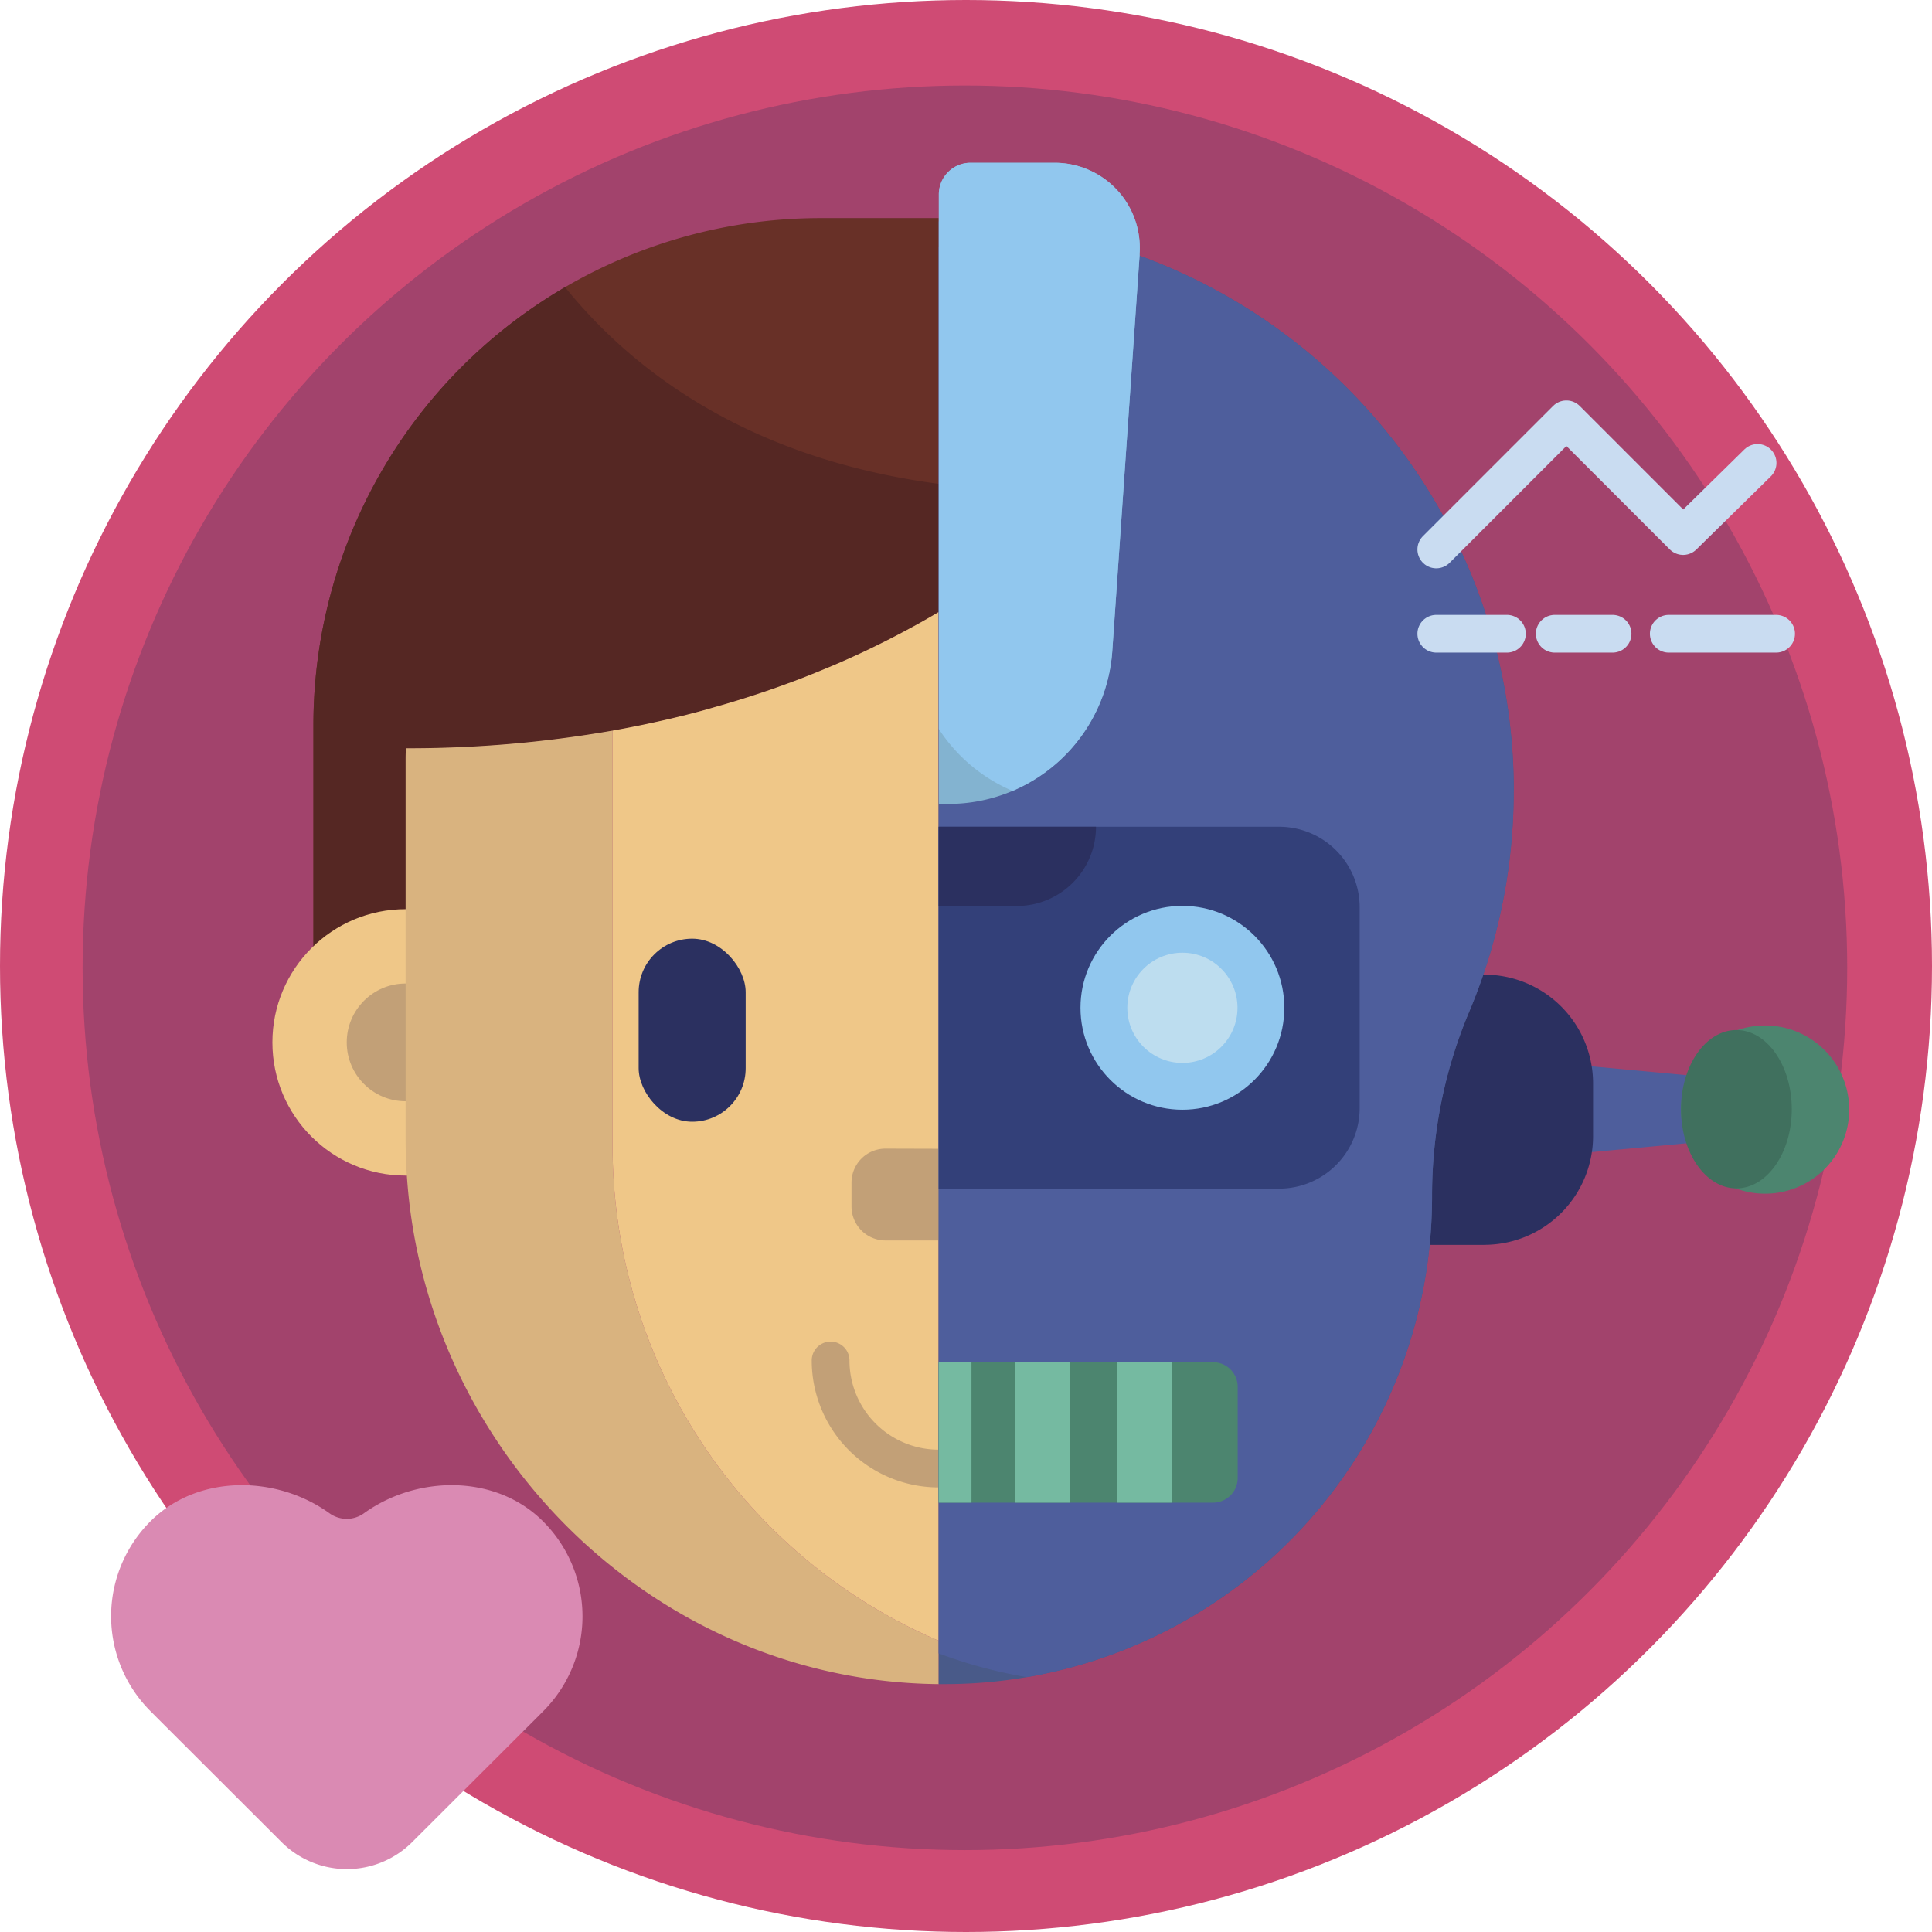
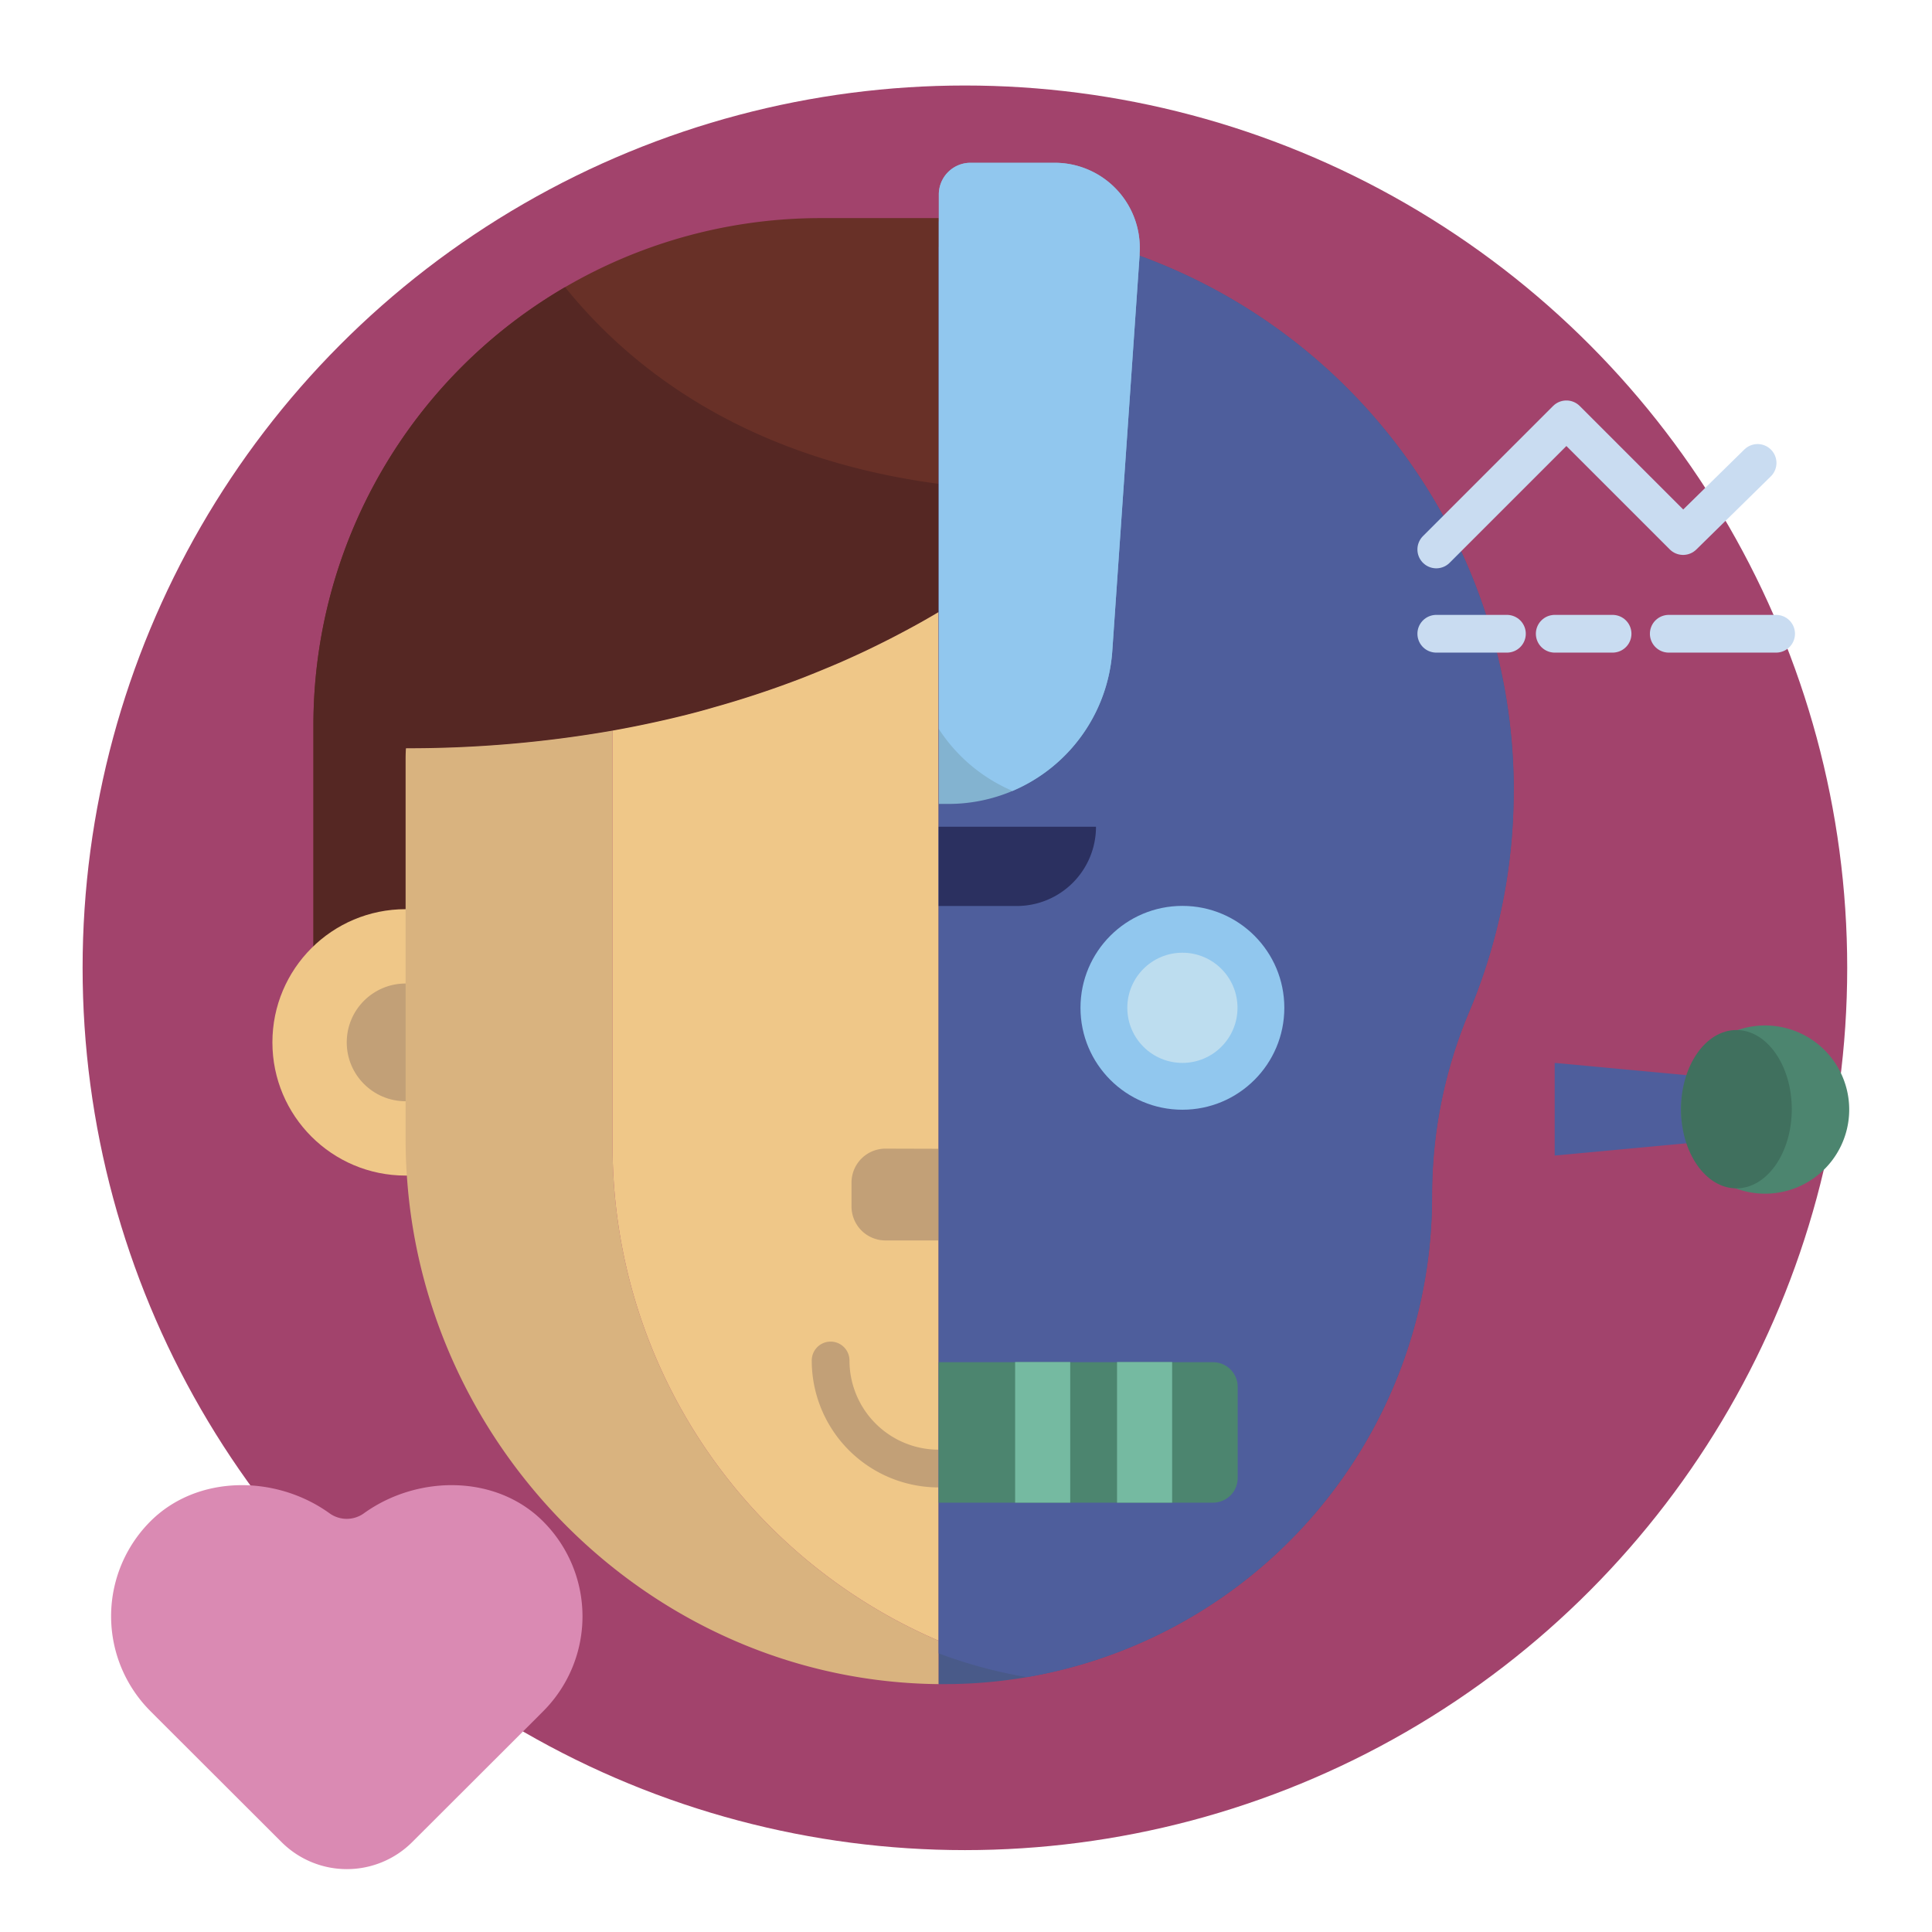
<svg xmlns="http://www.w3.org/2000/svg" viewBox="0 0 512 512">
  <defs>
    <style>.cls-1{fill:#cf4b74;}.cls-2{fill:#a2436c;}.cls-3{fill:#da8ab3;}.cls-4{fill:#683027;}.cls-5{fill:#552723;}.cls-6{fill:#efc788;}.cls-7{fill:#c2a077;}.cls-8{fill:#d9b37f;}.cls-9{fill:#2b3060;}.cls-10,.cls-20{fill:none;stroke-linecap:round;stroke-width:10px;}.cls-10{stroke:#c2a077;stroke-miterlimit:10;}.cls-11{fill:#4e5e9c;}.cls-12{fill:#4c856f;}.cls-13{fill:#40705e;}.cls-14{fill:#495a89;}.cls-15{fill:#83b3d0;}.cls-16{fill:#91c7ee;}.cls-17{fill:#334079;}.cls-18{fill:#bdddef;}.cls-19{fill:#75baa1;}.cls-20{stroke:#c9dcf1;stroke-linejoin:round;}</style>
  </defs>
  <title>Artificial Intelligence</title>
  <g id="BULINE">
-     <circle class="cls-1" cx="256" cy="256" r="256" />
-   </g>
+     </g>
  <g id="Icons">
    <circle class="cls-2" cx="255.71" cy="256.48" r="233.82" />
    <path class="cls-3" d="M143.91,403.17h0c-12.47-12.47-33.29-12.34-47.47-2.13a7.79,7.79,0,0,1-9.11,0c-14.17-10.21-35-10.34-47.47,2.13a35.56,35.56,0,0,0,0,50.29l1.73,1.74,33,32.95a24.5,24.5,0,0,0,34.67,0l33-32.95,1.73-1.74A35.56,35.56,0,0,0,143.91,403.17Z" />
    <path class="cls-4" d="M248.76,162.25V57.8H217.47A134.4,134.4,0,0,0,83.06,192.21v93.58h24.43V201.9c0-1.21,0-2.4.1-3.6a314.65,314.65,0,0,0,54.75-4.68q6.14-1.1,11.94-2.39c2.59-.57,5.12-1.17,7.63-1.8s4.94-1.28,7.35-2c3.6-1,7.12-2.08,10.52-3.19q3.41-1.11,6.68-2.28c2.19-.79,4.33-1.57,6.41-2.38h0l2.33-.92c1.54-.62,3.07-1.24,4.56-1.87l2.22-1h0c2-.84,3.88-1.71,5.75-2.58l2.78-1.31c1.82-.87,3.6-1.76,5.34-2.65h0c1.74-.88,3.45-1.77,5.09-2.68s3.27-1.78,4.84-2.69l2.95-1.71" />
    <path class="cls-5" d="M248.76,162.26,245.81,164c-1.57.91-3.18,1.8-4.84,2.69s-3.35,1.8-5.09,2.68h0c-1.74.89-3.52,1.78-5.34,2.65l-2.78,1.31c-1.87.87-3.79,1.74-5.75,2.58h0q-4.41,1.92-9.11,3.74h0c-2.1.81-4.22,1.61-6.41,2.38s-4.41,1.54-6.68,2.28q-5.1,1.66-10.52,3.19-3.62,1-7.35,2c-2.49.63-5,1.24-7.63,1.8q-5.81,1.29-11.94,2.39a314.65,314.65,0,0,1-54.75,4.68c-.06,1.2-.1,2.39-.1,3.6v83.89H83.06V192.21A134.32,134.32,0,0,1,149.75,76.1c17,21.08,47.22,45.26,99,52.12v34" />
    <circle class="cls-6" cx="107.49" cy="276.24" r="35.3" />
    <circle class="cls-7" cx="107.49" cy="276.24" r="15.6" />
    <path class="cls-8" d="M248.76,434.82v11.49c-74.7-.7-136.1-61-140.94-134.79q-.33-4.68-.33-9.43V201.9c0-1.21,0-2.4.1-3.6a314.65,314.65,0,0,0,54.75-4.68v110.1A142.61,142.61,0,0,0,248.76,434.82Z" />
    <path class="cls-6" d="M248.76,162.26V434.82a142.61,142.61,0,0,1-86.42-131.1V193.62q6.14-1.1,11.94-2.39c2.59-.57,5.12-1.17,7.63-1.8s4.94-1.28,7.35-2c3.6-1,7.12-2.08,10.52-3.19q3.41-1.11,6.68-2.28c2.19-.79,4.33-1.57,6.41-2.38h0q4.69-1.85,9.11-3.74h0c2-.86,3.87-1.71,5.75-2.58l2.78-1.31q2.73-1.32,5.34-2.65h0c1.74-.89,3.43-1.79,5.09-2.68s3.27-1.78,4.84-2.69c1-.57,2-1.15,2.95-1.72" />
-     <rect class="cls-9" x="169.25" y="248.76" width="28.36" height="48.51" rx="14.18" />
    <path class="cls-7" d="M248.76,304.44v24.29h-14.1a9,9,0,0,1-9-9V313.4a9,9,0,0,1,9-9Z" />
    <path class="cls-10" d="M220.12,360.54a28.64,28.64,0,0,0,28.64,28.64" />
    <polygon class="cls-11" points="462.51 286.38 412.01 281.68 412.01 306.23 462.51 301.53 462.51 286.38" />
    <path class="cls-12" d="M445.48,294a22.29,22.29,0,1,1,14.68,21A22.35,22.35,0,0,1,445.48,294Z" />
    <ellipse class="cls-13" cx="460.16" cy="293.95" rx="14.68" ry="20.98" />
-     <path class="cls-9" d="M398.56,258.28h23.63a0,0,0,0,1,0,0v71.61a0,0,0,0,1,0,0H398.56a28.83,28.83,0,0,1-28.83-28.83V287.12a28.83,28.83,0,0,1,28.83-28.83Z" transform="translate(791.91 588.18) rotate(180)" />
    <path class="cls-14" d="M401.14,209.57a150.68,150.68,0,0,1-8.15,49q-1.65,4.84-3.64,9.54a125.18,125.18,0,0,0-9.84,48.6V317q0,6.51-.63,12.87A129.19,129.19,0,0,1,250.22,446.31c-.49,0-1,0-1.46,0V58.66h.41a150.78,150.78,0,0,1,152,150.91Z" />
    <path class="cls-11" d="M401.14,209.57a150.68,150.68,0,0,1-8.15,49q-1.65,4.84-3.64,9.54a125.18,125.18,0,0,0-9.84,48.6V317q0,6.51-.63,12.87A129.32,129.32,0,0,1,272.11,444.46a126.78,126.78,0,0,1-23.35-6.3V65.47A149.63,149.63,0,0,1,272,60.22,150.76,150.76,0,0,1,401.14,209.57Z" />
    <path class="cls-15" d="M302,67.23l0,.53-7.23,104.73a43.52,43.52,0,0,1-43.47,40.56h-2.5V51.58a8.43,8.43,0,0,1,8.43-8.44h22.33A22.54,22.54,0,0,1,302,67.23Z" />
    <path class="cls-16" d="M302,67.23l0,.53-7.23,104.73a43.6,43.6,0,0,1-26.44,37.11,43.68,43.68,0,0,1-19.53-16.41V51.58a8.37,8.37,0,0,1,8.2-8.44h22.56A22.54,22.54,0,0,1,302,67.23Z" />
-     <path class="cls-17" d="M360.33,240.45v53.24A21.35,21.35,0,0,1,339,315H248.76V219.1H339A21.35,21.35,0,0,1,360.33,240.45Z" />
    <circle class="cls-16" cx="313.35" cy="267.08" r="27.01" />
    <circle class="cls-18" cx="313.35" cy="267.08" r="14.6" />
    <path class="cls-12" d="M328,367.48v24.21a6.53,6.53,0,0,1-6.54,6.53H248.76V361h72.65A6.53,6.53,0,0,1,328,367.48Z" />
    <rect class="cls-19" x="269.02" y="360.95" width="14.6" height="37.27" />
    <rect class="cls-19" x="296.03" y="360.95" width="14.6" height="37.27" />
-     <rect class="cls-19" x="248.76" y="360.95" width="8.69" height="37.27" />
    <path class="cls-9" d="M290.45,219.1a21,21,0,0,1-20.95,21H248.76v-21Z" />
    <polyline class="cls-20" points="380.63 145.61 415.11 111.13 446.04 142.06 465.78 122.68" />
    <line class="cls-20" x1="380.63" y1="167.95" x2="399.35" y2="167.95" />
    <line class="cls-20" x1="412.02" y1="167.95" x2="427.35" y2="167.95" />
    <line class="cls-20" x1="442.24" y1="167.95" x2="470.69" y2="167.95" />
  </g>
</svg>